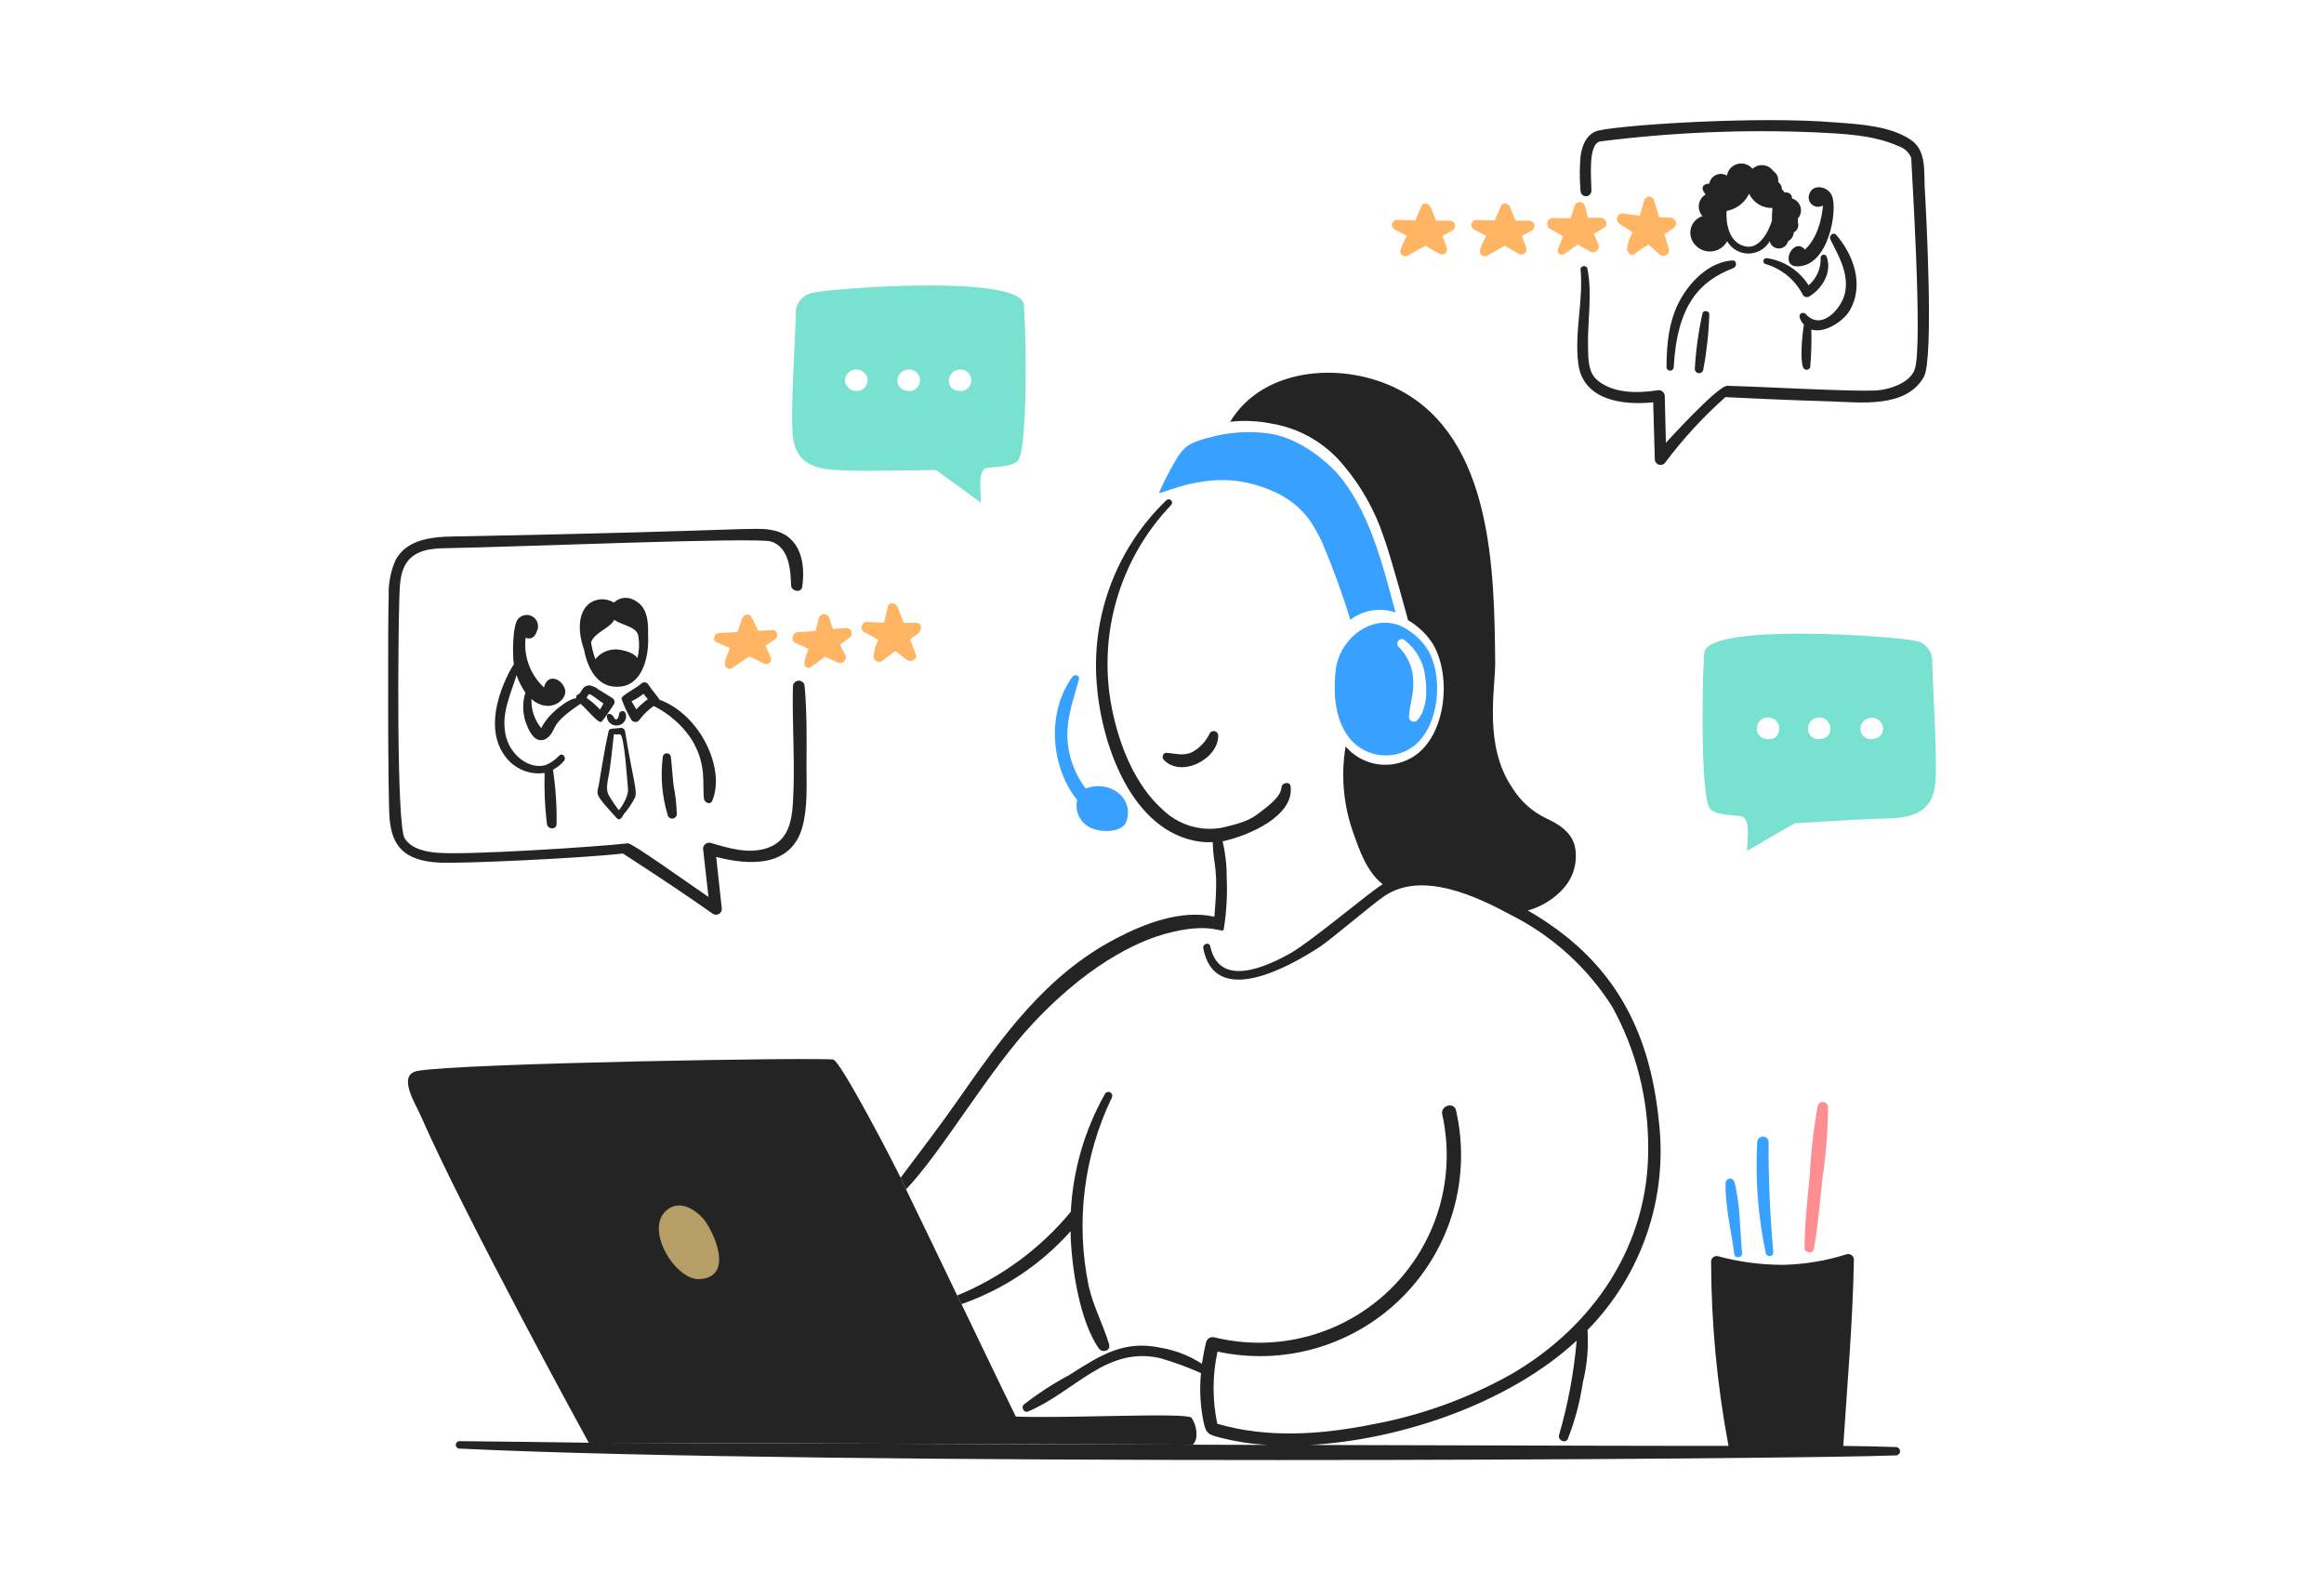
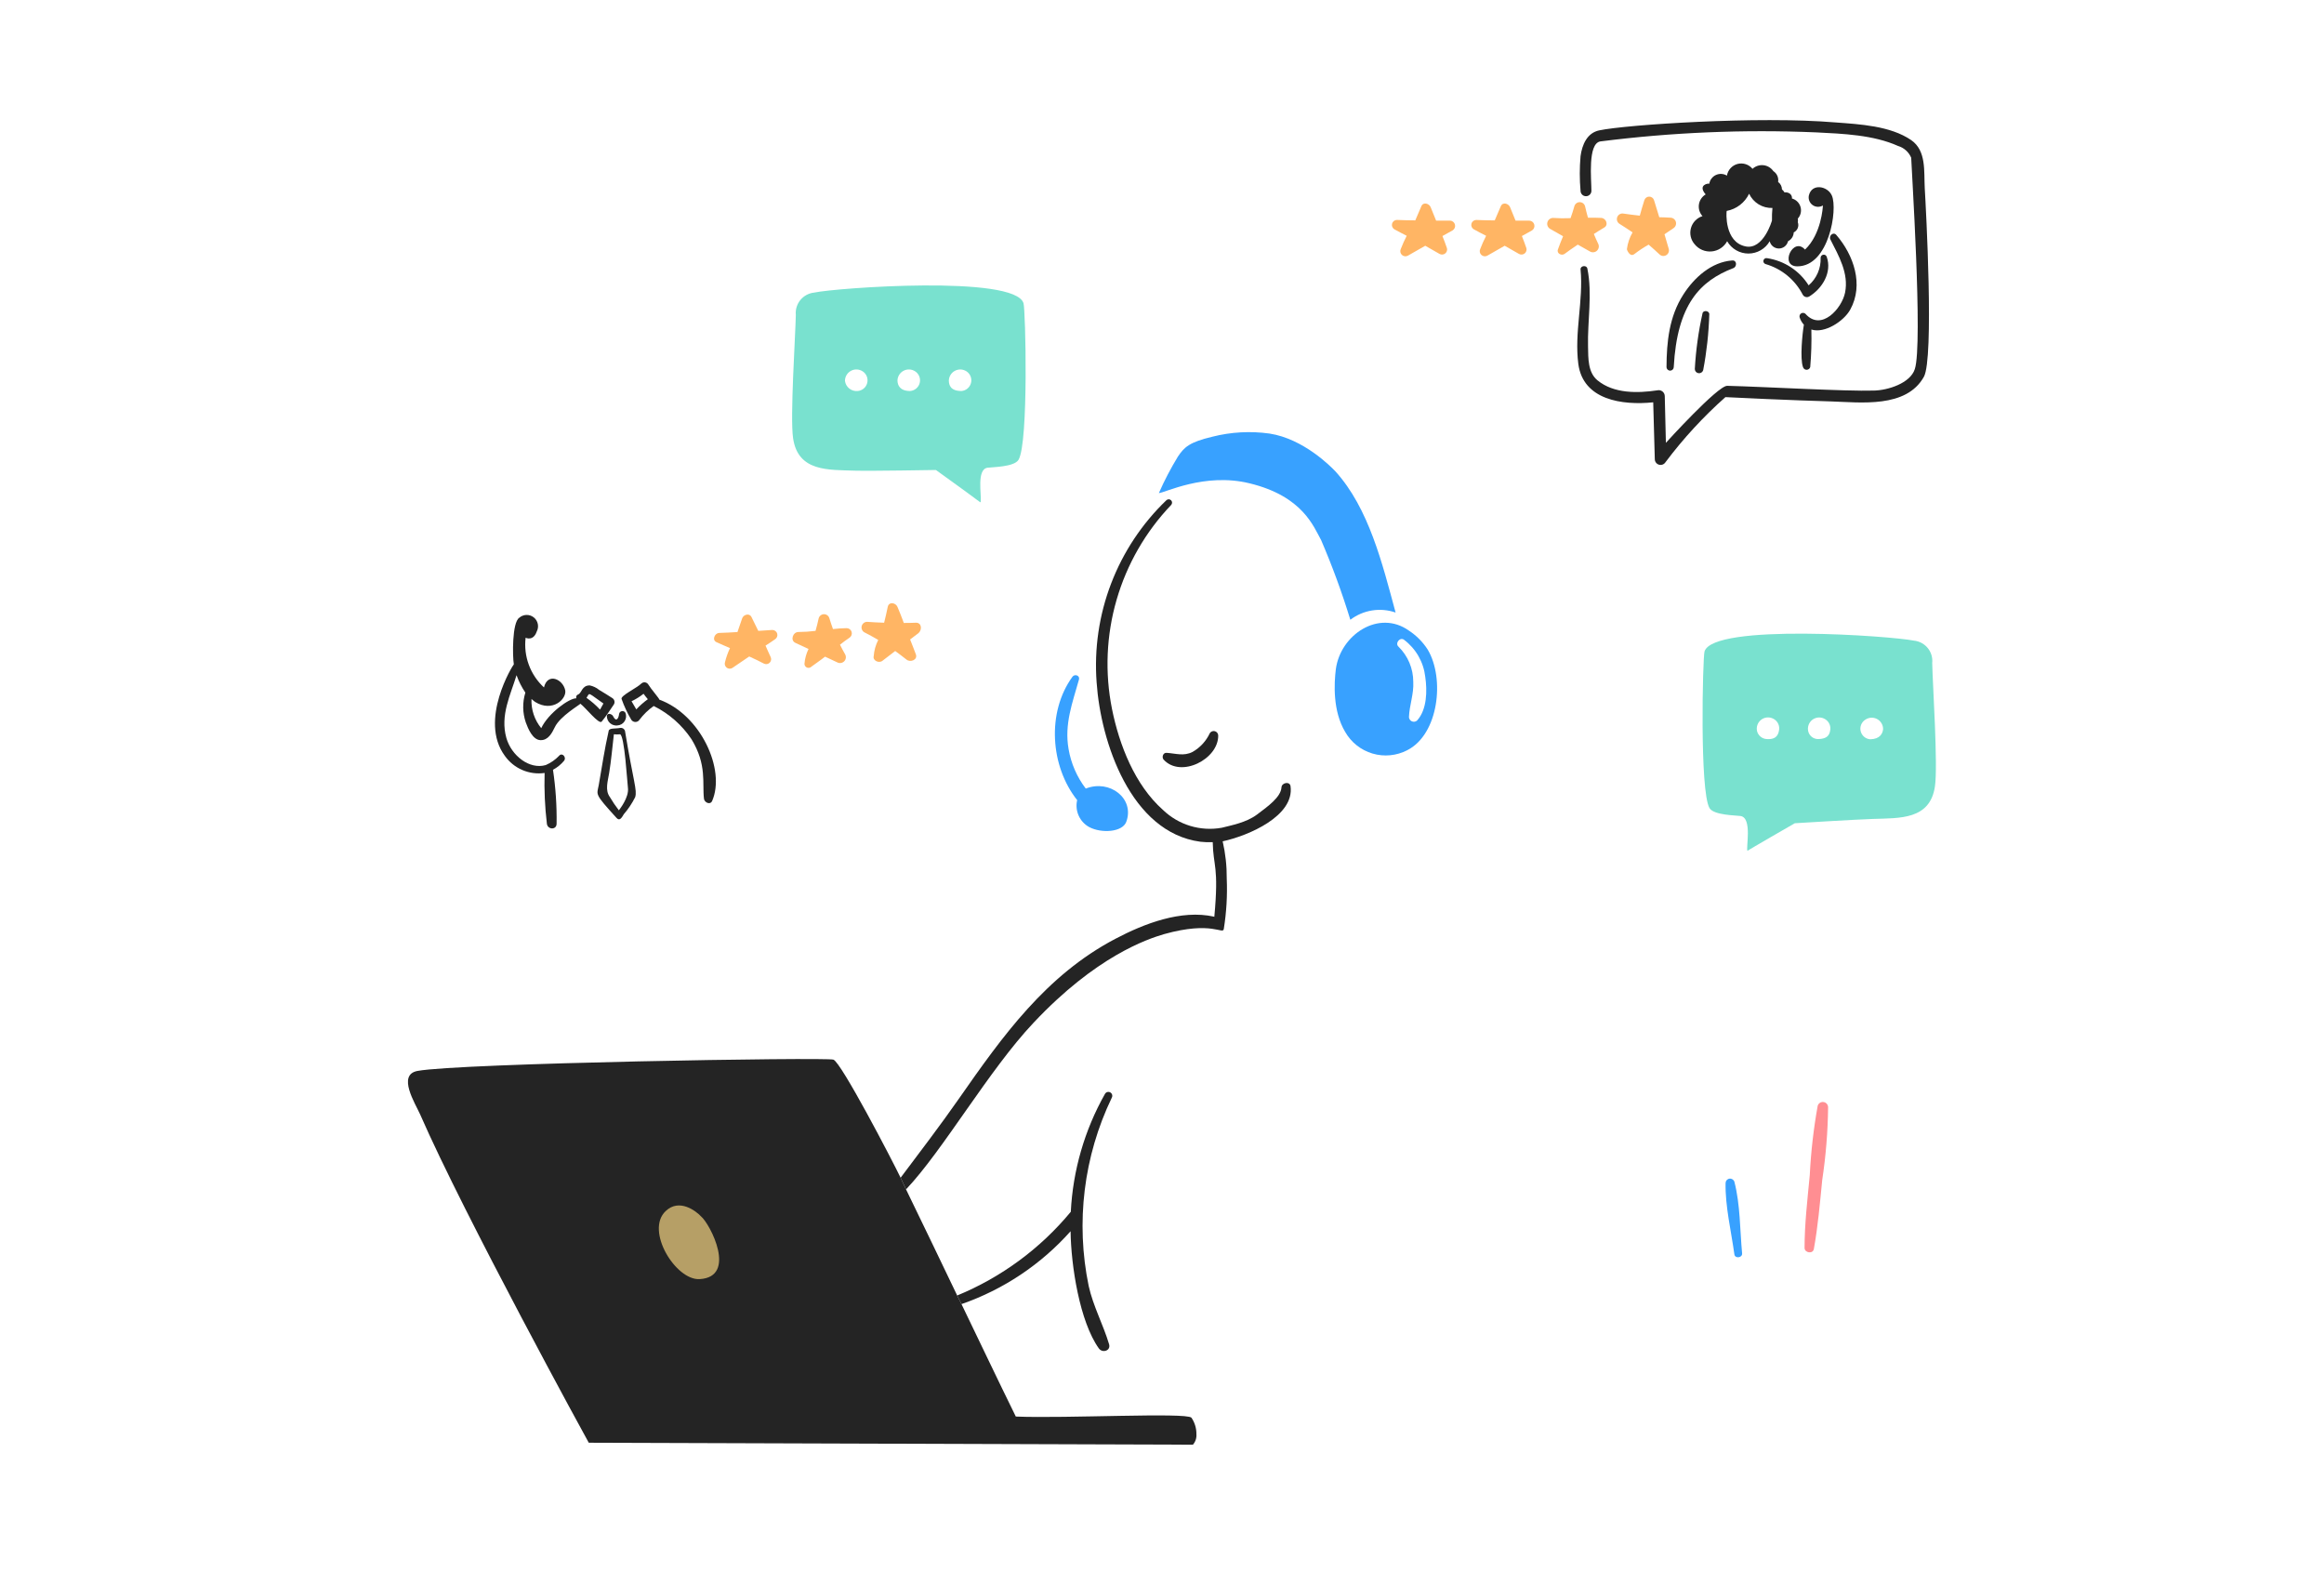
<svg xmlns="http://www.w3.org/2000/svg" width="503" height="343" viewBox="0 0 503 343" fill="none">
  <path d="M292.263 134.141C293.639 133.09 295.254 132.397 296.964 132.123C298.673 131.85 300.424 132.005 302.059 132.574C299.194 121.998 296.28 110.011 289.03 102.015C288.051 100.986 282.123 94.964 274.776 93.836C270.64 93.26 266.43 93.492 262.383 94.522C257.435 95.698 256.309 96.775 254.937 98.832C253.392 101.366 252.017 104 250.822 106.716C252.035 106.716 260.734 102.213 270.465 104.61C281.977 107.402 284.327 114.012 285.944 116.902C288.362 122.529 290.472 128.284 292.263 134.141Z" fill="#38A1FF" />
  <path d="M198.214 134.778C197.332 134.818 196.498 134.827 195.617 134.827C195.176 133.652 194.735 132.476 194.245 131.349C193.853 130.419 192.383 130.174 192.14 131.349C191.896 132.525 191.65 133.652 191.355 134.778C190.121 134.729 188.857 134.679 187.633 134.582C187.373 134.593 187.123 134.688 186.92 134.851C186.717 135.015 186.572 135.239 186.506 135.491C186.441 135.743 186.457 136.01 186.554 136.252C186.651 136.494 186.823 136.698 187.044 136.835C188.074 137.373 189.102 137.912 190.082 138.499C189.525 139.598 189.192 140.796 189.102 142.025C188.857 142.955 190.228 143.639 191.013 143.003C191.942 142.317 192.824 141.593 193.755 140.898C194.589 141.485 195.372 142.122 196.204 142.758C197.038 143.444 198.702 142.807 198.214 141.584C197.821 140.505 197.38 139.428 196.98 138.4C197.567 137.96 198.214 137.47 198.792 137.029C199.633 136.296 199.487 134.718 198.214 134.778Z" fill="#FFB564" />
  <path d="M183.224 135.954C182.242 135.97 181.261 136.035 180.285 136.149C179.992 135.365 179.756 134.582 179.502 133.798C179.429 133.548 179.278 133.329 179.07 133.174C178.863 133.018 178.61 132.933 178.351 132.933C178.091 132.933 177.838 133.018 177.631 133.174C177.423 133.329 177.272 133.548 177.199 133.798C177.003 134.728 176.758 135.659 176.513 136.541C175.279 136.697 174.036 136.778 172.791 136.786C171.615 136.786 170.979 138.598 172.153 139.135C173.084 139.578 174.064 140.017 174.995 140.459C174.502 141.472 174.203 142.568 174.114 143.69C174.118 143.864 174.173 144.033 174.273 144.176C174.374 144.319 174.514 144.428 174.676 144.491C174.839 144.554 175.016 144.568 175.186 144.53C175.356 144.492 175.511 144.405 175.632 144.279C176.612 143.544 177.591 142.908 178.571 142.123C179.452 142.515 180.334 142.955 181.216 143.357C181.455 143.485 181.73 143.532 181.998 143.491C182.267 143.451 182.516 143.326 182.708 143.134C182.899 142.942 183.025 142.693 183.065 142.424C183.105 142.156 183.057 141.882 182.929 141.642C182.538 140.956 182.147 140.223 181.803 139.537C182.489 138.998 183.127 138.508 183.86 138.02C184.065 137.886 184.22 137.69 184.303 137.46C184.386 137.231 184.392 136.98 184.32 136.747C184.248 136.514 184.103 136.31 183.905 136.167C183.707 136.024 183.468 135.949 183.224 135.954Z" fill="#FFB564" />
  <path d="M167.158 136.345C166.13 136.412 165.15 136.491 164.12 136.541C163.63 135.56 163.14 134.533 162.651 133.553C162.211 132.622 160.936 133.015 160.643 133.798C160.29 134.778 159.957 135.806 159.613 136.794C158.291 136.891 156.969 136.941 155.646 136.99C154.666 137.039 154.029 138.557 155.107 138.998C156.038 139.439 157.018 139.83 157.997 140.271C157.536 141.244 157.175 142.262 156.919 143.308C156.849 143.516 156.844 143.741 156.905 143.952C156.966 144.163 157.09 144.35 157.261 144.489C157.431 144.627 157.64 144.71 157.859 144.727C158.078 144.743 158.297 144.692 158.487 144.581C158.536 144.531 161.23 142.721 162.161 142.083C163.238 142.573 164.266 143.063 165.296 143.602C165.501 143.719 165.739 143.765 165.973 143.734C166.208 143.702 166.425 143.595 166.592 143.428C166.759 143.26 166.866 143.043 166.897 142.809C166.929 142.575 166.882 142.337 166.765 142.132C166.423 141.349 166.031 140.565 165.688 139.733C166.373 139.292 167.059 138.852 167.745 138.362C167.947 138.236 168.102 138.047 168.187 137.825C168.271 137.603 168.281 137.359 168.215 137.131C168.148 136.903 168.009 136.702 167.818 136.561C167.628 136.419 167.396 136.343 167.158 136.345Z" fill="#FFB564" />
  <path d="M361.577 47.116C360.743 47.074 359.911 47.017 359.128 47.017C358.735 45.794 358.393 44.569 358.001 43.346C357.935 43.117 357.797 42.917 357.607 42.774C357.417 42.631 357.185 42.554 356.948 42.554C356.71 42.554 356.479 42.631 356.289 42.774C356.099 42.917 355.96 43.117 355.894 43.346C355.55 44.472 355.208 45.549 354.914 46.675C353.74 46.529 352.622 46.431 351.437 46.235C351.159 46.171 350.867 46.208 350.613 46.338C350.359 46.468 350.158 46.683 350.047 46.946C349.936 47.209 349.921 47.503 350.005 47.776C350.089 48.048 350.266 48.283 350.506 48.438C351.485 49.027 352.416 49.672 353.347 50.3C352.7 51.414 352.284 52.646 352.123 53.924C352.123 54.12 352.809 55.784 353.787 54.952C354.75 54.21 355.765 53.539 356.825 52.944C357.608 53.63 358.393 54.315 359.176 55.059C359.365 55.243 359.61 55.359 359.872 55.391C360.134 55.423 360.399 55.367 360.626 55.234C360.854 55.101 361.032 54.897 361.133 54.653C361.233 54.409 361.251 54.139 361.184 53.883C360.891 52.806 360.547 51.768 360.255 50.7C360.891 50.259 361.577 49.819 362.213 49.378C362.431 49.233 362.598 49.024 362.689 48.779C362.78 48.534 362.79 48.267 362.72 48.015C362.649 47.764 362.5 47.541 362.295 47.38C362.089 47.218 361.838 47.126 361.577 47.116Z" fill="#FFB564" />
  <path d="M346.586 47.166C345.607 47.097 344.676 47.116 343.696 47.116C343.451 46.284 343.255 45.45 343.06 44.618C342.987 44.369 342.836 44.15 342.628 43.994C342.42 43.838 342.168 43.754 341.908 43.754C341.649 43.754 341.396 43.838 341.188 43.994C340.981 44.15 340.829 44.369 340.757 44.618C340.512 45.5 340.228 46.381 339.925 47.215C338.651 47.271 337.376 47.254 336.104 47.166C335.831 47.174 335.569 47.27 335.355 47.439C335.141 47.608 334.987 47.842 334.916 48.105C334.845 48.368 334.86 48.647 334.959 48.901C335.058 49.155 335.236 49.37 335.467 49.515C336.398 50.055 337.377 50.594 338.308 51.132C337.916 52.062 337.525 53.042 337.181 54.021C336.887 54.902 338.063 55.442 338.699 54.902C338.847 54.756 340.815 53.385 341.492 52.944C342.374 53.434 343.305 53.973 344.186 54.462C344.426 54.585 344.699 54.63 344.966 54.588C345.232 54.547 345.479 54.422 345.67 54.231C345.86 54.04 345.986 53.794 346.028 53.527C346.069 53.261 346.025 52.988 345.902 52.748C345.558 52.062 345.264 51.327 344.969 50.642C345.704 50.153 346.44 49.713 347.175 49.27C348.203 48.733 347.665 47.241 346.586 47.166Z" fill="#FFB564" />
  <path d="M331.02 47.753H328.022C327.631 46.774 327.238 45.843 326.846 44.864C326.552 44.079 325.279 43.63 324.838 44.618L323.516 47.703C322.193 47.703 320.821 47.656 319.499 47.606C319.265 47.611 319.038 47.692 318.853 47.836C318.669 47.981 318.536 48.181 318.475 48.408C318.414 48.634 318.429 48.874 318.516 49.092C318.603 49.309 318.759 49.493 318.96 49.614C319.841 50.104 320.772 50.594 321.654 51.035C321.179 51.958 320.754 52.906 320.381 53.875C320.278 54.085 320.244 54.323 320.285 54.554C320.326 54.785 320.438 54.997 320.607 55.16C320.775 55.323 320.991 55.428 321.223 55.461C321.455 55.494 321.692 55.453 321.899 55.343C321.948 55.295 324.692 53.728 325.672 53.189L328.757 54.952C328.945 55.059 329.16 55.108 329.375 55.094C329.59 55.08 329.797 55.003 329.969 54.873C330.141 54.742 330.271 54.565 330.342 54.361C330.414 54.158 330.425 53.938 330.373 53.728C330.08 52.847 329.736 51.966 329.394 51.084C330.127 50.693 330.863 50.252 331.598 49.861C331.8 49.727 331.954 49.533 332.039 49.306C332.124 49.079 332.135 48.831 332.071 48.598C332.007 48.364 331.871 48.157 331.682 48.005C331.493 47.853 331.262 47.765 331.02 47.753Z" fill="#FFB564" />
  <path d="M301.767 49.614C302.648 50.093 303.579 50.594 304.461 51.035C303.986 51.959 303.561 52.906 303.186 53.875C303.083 54.085 303.049 54.324 303.089 54.555C303.13 54.786 303.243 54.998 303.412 55.161C303.58 55.324 303.797 55.43 304.029 55.462C304.262 55.495 304.498 55.453 304.706 55.343C304.755 55.295 307.497 53.728 308.477 53.189L311.563 54.952C311.75 55.059 311.965 55.109 312.181 55.095C312.396 55.081 312.603 55.005 312.775 54.874C312.948 54.744 313.078 54.566 313.15 54.362C313.222 54.158 313.232 53.938 313.179 53.728C312.885 52.847 312.543 51.965 312.199 51.084C312.934 50.693 313.67 50.252 314.405 49.861C314.615 49.73 314.777 49.535 314.867 49.305C314.956 49.074 314.969 48.821 314.903 48.583C314.836 48.344 314.695 48.134 314.499 47.983C314.303 47.832 314.063 47.749 313.816 47.745H310.827C310.436 46.767 310.045 45.836 309.653 44.856C309.359 44.074 308.084 43.633 307.643 44.611C307.204 45.641 306.763 46.669 306.323 47.696C305 47.696 303.628 47.648 302.304 47.599C302.072 47.609 301.849 47.693 301.667 47.839C301.486 47.985 301.356 48.184 301.296 48.409C301.236 48.634 301.249 48.872 301.334 49.089C301.418 49.305 301.57 49.489 301.767 49.614Z" fill="#FFB564" />
  <path d="M309.017 140.605C307.965 138.963 306.579 137.561 304.949 136.491C298.411 131.827 290.126 137.388 289.128 144.817C288.737 147.951 288.442 153.877 291.136 158.39C292.429 160.668 294.556 162.355 297.07 163.095C299.583 163.835 302.285 163.57 304.607 162.356C311.376 158.901 312.739 146.867 309.017 140.605ZM306.714 155.941C306.565 156.075 306.381 156.163 306.184 156.197C305.987 156.23 305.785 156.207 305.6 156.13C305.416 156.053 305.257 155.926 305.142 155.762C305.027 155.599 304.96 155.406 304.951 155.206C305.049 152.612 306.03 150.211 305.883 147.567C305.884 146.153 305.602 144.754 305.056 143.451C304.509 142.147 303.708 140.966 302.699 139.976C301.865 139.241 302.995 137.815 303.875 138.458C305.148 139.414 306.213 140.619 307.005 142C307.796 143.38 308.298 144.908 308.479 146.489C308.918 149.47 308.868 153.583 306.714 155.934V155.941Z" fill="#38A1FF" />
  <path d="M221.526 65.629C219.664 59.459 180.873 62.313 176.213 63.326C175.046 63.448 173.974 64.025 173.23 64.933C172.487 65.841 172.133 67.006 172.246 68.174C172.168 72.533 170.973 90.36 171.657 94.866C172.736 102.112 179.251 101.672 185.08 101.867C188.41 101.966 202.567 101.721 202.567 101.721C213.675 109.687 212.042 108.8 212.264 108.578C212.46 107.108 211.333 101.575 213.733 101.231C214.713 101.085 219.514 101.085 220.445 99.517C222.656 95.844 221.971 66.998 221.526 65.629ZM185.623 84.626C184.969 84.689 184.315 84.495 183.803 84.083C183.29 83.671 182.96 83.075 182.881 82.422C182.882 81.978 183.004 81.542 183.232 81.161C183.461 80.78 183.788 80.468 184.179 80.257C184.57 80.046 185.011 79.945 185.455 79.964C185.899 79.983 186.33 80.122 186.702 80.365C187.111 80.627 187.428 81.012 187.607 81.464C187.786 81.916 187.818 82.413 187.698 82.884C187.579 83.356 187.314 83.778 186.942 84.09C186.569 84.403 186.108 84.59 185.623 84.626ZM196.988 84.626C194.735 84.626 194.294 83.353 194.245 82.422C194.246 81.978 194.367 81.542 194.596 81.161C194.824 80.78 195.151 80.468 195.543 80.257C195.934 80.046 196.375 79.945 196.819 79.964C197.263 79.983 197.694 80.122 198.066 80.365C198.474 80.628 198.79 81.012 198.968 81.464C199.146 81.916 199.178 82.412 199.059 82.883C198.94 83.353 198.676 83.775 198.304 84.088C197.933 84.4 197.472 84.589 196.988 84.626ZM208.109 84.626C205.707 84.626 205.413 83.353 205.365 82.422C205.367 81.979 205.489 81.544 205.718 81.163C205.946 80.783 206.273 80.471 206.664 80.261C207.055 80.051 207.495 79.95 207.939 79.969C208.382 79.988 208.813 80.126 209.184 80.369C209.588 80.634 209.899 81.018 210.074 81.468C210.25 81.918 210.28 82.412 210.162 82.88C210.044 83.348 209.782 83.768 209.414 84.081C209.046 84.394 208.59 84.584 208.109 84.626Z" fill="#79E1CF" />
  <path d="M418.203 143.502C418.264 142.922 418.209 142.337 418.042 141.779C417.875 141.22 417.599 140.701 417.23 140.25C416.861 139.799 416.406 139.426 415.892 139.152C415.378 138.878 414.814 138.709 414.234 138.654C409.631 137.674 370.786 134.834 368.921 141.004C368.53 142.375 367.844 171.221 369.998 174.893C370.929 176.46 375.729 176.46 376.709 176.608C379.354 176.985 377.807 183.73 378.229 184.149C378.229 184.052 388.466 178.175 388.466 178.175C388.466 178.175 402.033 177.341 405.366 177.244C411.195 177.049 417.708 177.44 418.787 170.241C419.476 165.728 418.281 147.909 418.203 143.502ZM385.089 157.754C384.99 158.683 384.698 160.153 382.346 159.957C381.866 159.923 381.41 159.739 381.041 159.431C380.672 159.123 380.409 158.707 380.29 158.242C380.19 157.8 380.216 157.34 380.364 156.912C380.512 156.484 380.776 156.106 381.127 155.82C381.478 155.534 381.901 155.351 382.35 155.293C382.799 155.234 383.256 155.302 383.668 155.488C384.107 155.675 384.478 155.991 384.732 156.395C384.986 156.799 385.111 157.27 385.089 157.747V157.754ZM396.16 157.754C396.061 158.683 395.866 159.957 393.417 159.957C392.932 159.94 392.466 159.762 392.094 159.452C391.721 159.141 391.463 158.716 391.359 158.242C391.262 157.801 391.29 157.342 391.439 156.916C391.588 156.49 391.853 156.113 392.203 155.829C392.554 155.545 392.977 155.363 393.425 155.305C393.872 155.247 394.327 155.315 394.739 155.501C395.175 155.687 395.545 156.002 395.799 156.403C396.053 156.804 396.179 157.272 396.16 157.747V157.754ZM407.573 157.803C407.476 158.732 406.937 159.957 404.782 160.006C404.296 159.969 403.835 159.779 403.464 159.464C403.094 159.148 402.832 158.723 402.718 158.25C402.604 157.777 402.642 157.28 402.828 156.83C403.014 156.38 403.337 156 403.752 155.746C404.123 155.499 404.553 155.357 404.998 155.336C405.443 155.315 405.885 155.415 406.277 155.625C406.67 155.836 406.998 156.149 407.226 156.531C407.454 156.914 407.574 157.351 407.573 157.796V157.803Z" fill="#79E1CF" />
  <path d="M252.488 162.938C251.705 162.883 251.411 163.916 251.851 164.406C255.573 168.471 263.755 164.309 263.665 159.166C263.657 158.956 263.583 158.754 263.452 158.589C263.321 158.425 263.141 158.307 262.939 158.252C262.736 158.198 262.521 158.209 262.325 158.286C262.13 158.362 261.964 158.5 261.852 158.677C261.062 160.382 259.761 161.798 258.13 162.732C256.21 163.72 254.498 163.068 252.488 162.938Z" fill="#242424" />
  <path d="M235.734 179C238.378 180.41 242.934 180.126 243.768 177.873C245.629 172.829 240.193 168.617 235 170.674C233.084 168.161 231.806 165.22 231.276 162.104C230.342 156.722 232.105 152.164 233.53 147.069C233.775 146.188 232.599 145.797 232.11 146.482C226.525 154.172 227.309 165.827 233.138 173.172C232.877 174.294 232.99 175.47 233.458 176.521C233.927 177.573 234.725 178.443 235.734 179Z" fill="#38A1FF" />
-   <path d="M398.951 312.941C402.724 312.99 406.545 313.061 410.316 313.186C410.44 313.184 410.564 313.208 410.679 313.257C410.794 313.305 410.897 313.376 410.983 313.466C411.069 313.555 411.136 313.662 411.179 313.779C411.223 313.896 411.241 314.02 411.234 314.144C411.228 314.268 411.195 314.39 411.139 314.501C411.083 314.612 411.005 314.711 410.91 314.791C410.814 314.87 410.703 314.93 410.584 314.965C410.464 315 410.339 315.01 410.215 314.995C390.251 315.844 178.717 317.316 99.459 313.524C99.245 313.524 99.04 313.439 98.888 313.288C98.737 313.137 98.652 312.931 98.652 312.717C98.652 312.503 98.737 312.298 98.888 312.146C99.04 311.995 99.245 311.91 99.459 311.91C108.917 312.007 118.024 312.105 127.43 312.252L258.188 312.68L274.245 312.728C270.869 312.532 267.519 312.018 264.239 311.192L264.222 311.188C261.59 310.506 261.005 310.354 260.466 307.617C259.778 304.185 259.6 300.67 259.937 297.186C257.077 295.907 254.131 294.827 251.122 293.954C239.43 291.245 232.538 301.323 222.467 305.511C221.634 305.855 220.948 304.58 221.585 303.993C224.664 301.596 227.941 299.466 231.383 297.626L231.639 297.464C238.39 293.178 243.366 290.018 251.222 291.702C254.403 292.228 257.439 293.412 260.137 295.178C260.382 293.602 260.674 291.985 261.068 290.418C261.18 290.06 261.425 289.759 261.753 289.576C262.082 289.394 262.467 289.345 262.831 289.44C269.54 291.088 276.558 290.997 283.222 289.176C289.886 287.356 295.975 283.866 300.914 279.036C305.852 274.206 309.476 268.197 311.444 261.576C313.411 254.956 313.657 247.942 312.157 241.201C311.718 239.242 314.754 238.41 315.146 240.368C316.77 247.502 316.568 254.93 314.559 261.965C312.55 269 308.797 275.414 303.65 280.614C298.502 285.814 292.126 289.632 285.111 291.714C278.095 293.796 270.668 294.075 263.517 292.525C262.398 297.67 262.381 302.994 263.467 308.146C274.288 311.33 285.995 310.498 296.967 308.294C307.576 306.345 317.789 302.652 327.192 297.365C344.971 286.984 356.874 269.403 356.728 248.442C356.776 237.759 354.096 227.24 348.94 217.883C343.611 209.473 336.115 202.653 327.239 198.14C319.647 194.026 307.89 188.443 299.711 193.879C297.262 195.496 288.15 203.282 285.701 204.898C279.292 209.11 262.875 218.412 260.426 205.191C260.278 204.262 261.748 203.821 261.944 204.8C263.853 213.86 273.896 209.355 279.285 206.319C283.897 203.701 296.696 192.852 299.27 191.382C295.846 188.692 294.278 184.197 292.811 179.991L292.805 179.971C290.746 174.062 290.207 167.73 291.237 161.558C292.908 163.517 295.197 164.847 297.727 165.328C300.257 165.809 302.875 165.411 305.148 164.202C312.815 160.241 314.416 146.795 310.193 139.47C308.829 137.311 306.964 135.513 304.755 134.23C304.755 134.23 301.132 120.713 299.515 116.306C297.61 110.524 294.598 105.168 290.648 100.536C286.722 95.818 281.227 92.671 275.169 91.673C272.236 91.081 269.229 90.949 266.255 91.28C273.552 79.184 291.188 78.253 302.846 84.376C323.076 94.954 323.418 123.597 323.614 143.34C323.663 149.167 321.019 161.362 327.387 170.616C329.143 173.444 331.677 175.705 334.685 177.13C337.427 178.395 340.071 180.068 340.856 183.155C341.189 184.759 341.141 186.418 340.716 188C340.29 189.582 339.5 191.042 338.407 192.263C336.341 194.572 333.654 196.238 330.667 197.063C348.803 207.46 357.007 222.383 359.029 242.607C360.012 250.824 359.136 259.156 356.465 266.989C353.795 274.821 349.398 281.953 343.6 287.859C343.845 291.692 343.498 295.541 342.572 299.269C341.962 303.428 340.876 307.503 339.336 311.414C338.848 312.541 337.132 311.707 337.427 310.63C339.369 303.948 340.649 297.092 341.247 290.159C326.703 303.643 303.248 311.663 283.437 312.733C330.159 312.869 370.289 312.971 374.116 312.932C371.636 299.772 370.374 286.412 370.345 273.02C370.35 272.838 370.396 272.66 370.48 272.498C370.565 272.337 370.684 272.197 370.83 272.088C370.977 271.98 371.145 271.906 371.324 271.872C371.503 271.838 371.687 271.846 371.863 271.894C376.431 273.125 381.141 273.75 385.871 273.753C390.562 273.656 395.215 272.885 399.686 271.462C399.868 271.411 400.06 271.402 400.246 271.437C400.432 271.472 400.608 271.549 400.759 271.662C400.911 271.776 401.034 271.923 401.12 272.091C401.205 272.26 401.251 272.446 401.253 272.636C401.008 286.103 399.832 299.523 398.951 312.941Z" fill="#242424" />
  <path d="M231.713 266.48C225.319 273.666 217.19 279.095 208.102 282.25L207.171 280.388C216.729 276.454 225.174 270.232 231.762 262.269C232.214 253.305 234.746 244.569 239.158 236.753C239.269 236.558 239.452 236.415 239.668 236.355C239.884 236.295 240.115 236.324 240.31 236.434C240.505 236.544 240.648 236.728 240.708 236.943C240.768 237.159 240.739 237.39 240.629 237.585C234.542 250.253 232.786 264.569 235.632 278.331C236.612 282.738 238.767 286.657 240.04 290.917C240.481 292.338 238.621 292.925 237.836 291.848C233.677 286.026 231.808 273.938 231.713 266.48Z" fill="#242424" />
  <path d="M223.68 221.377C214.086 231.525 204.101 248.992 196.102 257.42L194.926 254.901C199.188 249.219 203.498 243.589 207.564 237.761C217.004 224.23 226.404 211.063 241.417 203.185C247.639 199.905 255.623 196.82 262.727 198.387C262.774 198.387 262.774 198.436 262.824 198.436C263.85 187.361 262.575 187.588 262.482 182.273C261.582 182.314 260.681 182.282 259.787 182.176C244.756 180.169 238.233 160.629 237.351 147.699C236.807 140.422 237.878 133.116 240.486 126.301C243.094 119.486 247.175 113.331 252.439 108.277C252.575 108.14 252.76 108.064 252.953 108.064C253.145 108.064 253.33 108.14 253.467 108.277C253.603 108.413 253.679 108.598 253.679 108.79C253.679 108.983 253.603 109.168 253.467 109.304C247.945 115.093 243.9 122.127 241.674 129.81C239.448 137.493 239.105 145.599 240.677 153.442C242.244 161.228 245.624 169.897 251.698 175.284C253.363 176.891 255.386 178.08 257.6 178.752C259.815 179.425 262.157 179.562 264.435 179.152C266.492 178.622 269.72 178.052 272.071 176.289C274.422 174.526 277.224 172.532 277.36 170.413C277.41 169.385 279.173 169.042 279.321 170.168C280.203 176.584 270.264 180.867 264.631 182.09C265.236 184.724 265.532 187.42 265.512 190.123C265.668 193.778 265.455 197.44 264.876 201.052C264.68 202.374 262.427 199.24 251.943 202.178C248.27 203.255 237.2 206.978 223.68 221.377Z" fill="#242424" />
  <path d="M258.799 311.621C258.669 312.012 258.461 312.372 258.188 312.68L127.43 312.252C127.375 312.202 100.483 263.083 90.932 241.192C89.855 238.793 85.935 232.621 90.343 231.789C99.272 230.097 178.65 228.784 180.377 229.341C182.044 229.869 193.113 251.13 194.925 254.901L196.101 257.42C199.823 265.052 203.498 272.748 207.171 280.388L208.101 282.25C212.021 290.371 215.891 298.508 219.858 306.588C230.783 307.029 256.694 305.657 257.87 306.833C258.59 307.885 258.966 309.134 258.948 310.408C258.98 310.818 258.93 311.231 258.799 311.621Z" fill="#242424" />
  <path d="M151.729 263.266C150.667 262.127 147.028 259.279 144.068 262.127C139.593 266.353 146.269 277.168 151.44 276.843C159.62 276.36 153.703 264.896 151.729 263.266Z" fill="#B69F66" />
  <path d="M377.056 271.264C376.583 266.225 376.663 260.688 375.389 255.789C375.324 255.567 375.181 255.376 374.987 255.249C374.793 255.123 374.56 255.069 374.33 255.099C374.1 255.128 373.888 255.239 373.732 255.41C373.577 255.581 373.487 255.803 373.479 256.034C373.381 261.079 374.703 266.516 375.389 271.509C375.536 272.44 377.148 272.244 377.056 271.264Z" fill="#38A1FF" />
-   <path d="M383.817 271.069C383.101 263.048 382.74 255.153 382.787 247.072C382.75 246.774 382.604 246.5 382.379 246.301C382.153 246.102 381.863 245.993 381.562 245.993C381.262 245.993 380.971 246.102 380.746 246.301C380.52 246.5 380.375 246.774 380.338 247.072C379.877 255.2 380.503 263.352 382.2 271.314C382.262 271.498 382.388 271.655 382.555 271.757C382.721 271.858 382.918 271.898 383.111 271.868C383.304 271.839 383.481 271.743 383.61 271.597C383.739 271.451 383.812 271.264 383.817 271.069Z" fill="#38A1FF" />
  <path d="M392.583 270.335C393.476 265.431 393.906 260.344 394.396 255.398C395.184 250.177 395.609 244.908 395.669 239.628C395.663 239.354 395.558 239.091 395.375 238.886C395.192 238.682 394.941 238.55 394.669 238.515C394.396 238.479 394.12 238.542 393.89 238.692C393.661 238.843 393.492 239.07 393.416 239.334C392.525 244.287 391.952 249.291 391.702 254.317C391.212 259.558 390.575 264.846 390.575 270.087C390.575 271.167 392.377 271.46 392.583 270.335Z" fill="#FF8E92" />
  <path d="M416.586 40.702C416.39 37.077 416.977 32.621 413.647 30.319C409.14 27.232 402.526 26.89 397.286 26.499C380.495 25.089 351.95 26.991 346.154 28.212C343.51 28.752 342.432 31.297 342.09 33.795C341.869 36.304 341.869 38.828 342.09 41.338C342.102 41.642 342.231 41.929 342.45 42.14C342.669 42.35 342.961 42.468 343.265 42.468C343.569 42.468 343.862 42.35 344.081 42.14C344.3 41.929 344.429 41.642 344.441 41.338C344.441 38.84 343.608 31.102 346.35 30.611C361.86 28.638 377.51 27.983 393.13 28.653C398.912 28.948 405.472 29.192 410.815 31.592C411.447 31.781 412.029 32.107 412.52 32.547C413.011 32.988 413.399 33.531 413.655 34.139C413.655 35.454 416.219 74.543 414.438 79.879C413.46 82.963 408.562 84.483 405.573 84.532C399.633 84.726 382.149 83.718 373.836 83.503C371.778 83.454 360.561 95.842 360.561 95.842C360.561 95.842 360.415 89.084 360.316 85.705C360.309 85.51 360.259 85.32 360.17 85.148C360.08 84.976 359.954 84.826 359.799 84.708C359.644 84.591 359.465 84.51 359.275 84.471C359.084 84.431 358.888 84.435 358.699 84.481C354.438 85.118 349.295 85.215 345.768 82.325C343.661 80.612 343.76 77.527 343.711 75.029C343.564 69.544 344.691 63.572 343.564 58.133C343.416 57.301 341.997 57.497 342.096 58.329C342.73 65.087 340.722 71.945 341.605 78.751C342.633 86.586 351.107 87.762 357.818 87.076C357.916 91.19 358.063 95.305 358.161 99.415C358.171 99.682 358.264 99.938 358.43 100.147C358.595 100.357 358.822 100.508 359.079 100.579C359.336 100.65 359.609 100.637 359.858 100.542C360.107 100.447 360.32 100.275 360.464 100.052C364.305 94.926 368.653 90.201 373.445 85.95C373.737 85.999 388.973 86.685 396.271 86.88C402.688 87.076 412.583 88.398 416.404 81.543C418.606 77.575 416.854 45.175 416.586 40.702Z" fill="#242424" />
  <path d="M360.694 79.487C360.708 79.686 360.796 79.872 360.941 80.008C361.087 80.144 361.278 80.219 361.477 80.219C361.676 80.219 361.868 80.144 362.013 80.008C362.158 79.872 362.247 79.686 362.26 79.487C362.985 65.87 367.971 60.802 375.143 58.036C375.976 57.744 375.976 56.274 374.898 56.372C370.392 56.714 366.67 60.093 364.319 63.776C361.281 68.518 360.719 73.954 360.694 79.487Z" fill="#242424" />
  <path d="M368.484 67.832C367.602 71.796 367.045 75.824 366.819 79.879C366.825 80.098 366.909 80.308 367.055 80.472C367.202 80.635 367.402 80.741 367.62 80.771C367.838 80.8 368.059 80.751 368.244 80.633C368.429 80.514 368.566 80.334 368.63 80.124C369.391 76.133 369.833 72.088 369.953 68.028C370.002 67.243 368.625 67.047 368.484 67.832Z" fill="#242424" />
  <path d="M400.469 66.998C403.433 61.624 401.205 55.188 397.433 50.837C396.797 50.102 395.767 51.033 396.16 51.816C397.973 55.391 400.177 59.161 399.343 63.325C398.659 66.753 394.199 71.796 390.772 67.927C390.652 67.812 390.499 67.739 390.334 67.719C390.169 67.7 390.003 67.734 389.859 67.816C389.715 67.899 389.603 68.027 389.538 68.179C389.473 68.332 389.459 68.501 389.499 68.662C389.685 69.263 390.002 69.815 390.428 70.279C390.098 72.195 389.557 77.594 390.232 79.445C390.282 79.615 390.385 79.763 390.526 79.87C390.668 79.975 390.839 80.033 391.016 80.033C391.193 80.033 391.365 79.975 391.506 79.87C391.647 79.763 391.75 79.615 391.8 79.445C392.033 76.742 392.114 74.028 392.045 71.315C394.887 72.239 399.062 69.552 400.469 66.998Z" fill="#242424" />
  <path d="M391.604 64.159C394.416 62.428 396.551 58.967 395.375 55.588C395.327 55.435 395.225 55.304 395.089 55.218C394.952 55.133 394.79 55.099 394.631 55.123C394.472 55.147 394.326 55.226 394.22 55.347C394.114 55.468 394.055 55.623 394.053 55.784C394.097 56.911 393.887 58.033 393.437 59.068C392.988 60.102 392.311 61.022 391.457 61.759C390.472 60.194 389.162 58.859 387.615 57.845C386.069 56.831 384.322 56.162 382.494 55.882C382.41 55.859 382.323 55.853 382.237 55.863C382.15 55.874 382.067 55.901 381.992 55.944C381.916 55.987 381.85 56.044 381.797 56.112C381.743 56.181 381.704 56.259 381.681 56.343C381.658 56.426 381.651 56.513 381.662 56.599C381.672 56.685 381.7 56.769 381.742 56.844C381.785 56.919 381.842 56.986 381.911 57.039C381.979 57.093 382.057 57.132 382.141 57.155C383.859 57.655 385.456 58.498 386.837 59.635C388.218 60.772 389.354 62.178 390.174 63.767C390.239 63.89 390.329 63.998 390.437 64.084C390.546 64.171 390.671 64.234 390.804 64.271C390.938 64.308 391.078 64.317 391.216 64.297C391.353 64.278 391.485 64.231 391.604 64.159Z" fill="#242424" />
  <path d="M390.672 54.021C388.103 51.111 385.065 57.645 389.008 57.645C395.865 57.645 397.774 45.353 396.501 42.365C395.619 40.261 392.142 39.575 391.504 42.316C391.425 42.703 391.459 43.105 391.604 43.472C391.749 43.84 391.997 44.157 392.319 44.385C392.641 44.614 393.023 44.744 393.418 44.759C393.813 44.775 394.203 44.675 394.542 44.472C394.542 44.814 394.198 50.691 390.672 54.021Z" fill="#242424" />
  <path d="M366.767 52.845C367.206 53.392 367.773 53.821 368.418 54.095C369.063 54.37 369.766 54.48 370.464 54.417C371.162 54.354 371.834 54.12 372.419 53.734C373.005 53.349 373.486 52.825 373.82 52.209C374.285 53.019 374.955 53.692 375.764 54.16C376.572 54.628 377.49 54.874 378.424 54.874C379.358 54.874 380.276 54.628 381.084 54.16C381.893 53.692 382.564 53.019 383.029 52.209C383.133 52.657 383.385 53.056 383.746 53.342C384.106 53.628 384.552 53.784 385.012 53.784C385.472 53.784 385.918 53.628 386.279 53.342C386.639 53.056 386.892 52.657 386.996 52.209C387.354 52.031 387.657 51.759 387.874 51.423C388.092 51.087 388.214 50.699 388.23 50.3C388.625 50.108 388.934 49.776 389.097 49.368C389.26 48.961 389.265 48.507 389.111 48.096C389.161 47.837 389.161 47.571 389.111 47.312C389.382 47.015 389.581 46.66 389.695 46.275C389.808 45.89 389.833 45.484 389.767 45.088C389.701 44.692 389.546 44.316 389.314 43.989C389.081 43.661 388.778 43.391 388.426 43.198C388.239 43.096 388.042 43.014 387.838 42.953C387.935 42.415 387.495 41.533 386.222 41.63C386.082 41.388 385.899 41.172 385.682 40.994C385.679 40.678 385.602 40.368 385.458 40.087C385.313 39.806 385.105 39.563 384.85 39.378C384.925 38.928 384.867 38.466 384.683 38.049C384.499 37.633 384.196 37.279 383.813 37.032C383.569 36.678 383.251 36.382 382.882 36.162C382.512 35.942 382.1 35.804 381.673 35.758C381.245 35.711 380.813 35.757 380.405 35.892C379.997 36.028 379.623 36.249 379.308 36.541C378.927 36.072 378.418 35.722 377.843 35.535C377.267 35.348 376.65 35.331 376.065 35.486C375.48 35.641 374.953 35.962 374.546 36.409C374.139 36.857 373.87 37.413 373.772 38.01C373.417 37.793 373.014 37.667 372.599 37.643C372.183 37.618 371.769 37.697 371.391 37.871C371.013 38.046 370.684 38.31 370.433 38.642C370.182 38.973 370.016 39.362 369.951 39.773C369.784 39.626 367.365 39.986 369.168 42.073C368.778 42.306 368.444 42.624 368.191 43.002C367.939 43.38 367.774 43.81 367.708 44.261C367.642 44.711 367.678 45.17 367.812 45.605C367.946 46.039 368.175 46.439 368.482 46.774C367.886 46.963 367.346 47.297 366.91 47.746C366.475 48.195 366.158 48.745 365.988 49.347C365.818 49.949 365.8 50.584 365.936 51.194C366.072 51.805 366.357 52.372 366.767 52.845ZM377.838 53.335C373.192 52.419 373.626 45.891 373.724 45.648C374.769 45.453 375.752 45.014 376.595 44.367C377.437 43.72 378.115 42.883 378.573 41.925C379.018 42.878 379.734 43.679 380.631 44.227C381.529 44.776 382.568 45.048 383.619 45.01C383.532 45.905 383.499 46.804 383.52 47.703C383.52 47.802 381.666 54.09 377.838 53.335Z" fill="#242424" />
-   <path d="M134.827 184.729C141.391 188.991 147.955 193.299 154.324 197.805C154.515 197.918 154.733 197.978 154.955 197.981C155.177 197.983 155.396 197.927 155.589 197.817C155.783 197.708 155.944 197.55 156.057 197.359C156.17 197.168 156.231 196.95 156.233 196.728C155.842 192.957 155.401 189.234 155.01 185.464C162.112 187.325 171.125 187.766 173.623 179.148C174.847 174.838 174.554 169.842 174.554 165.436C174.602 159.851 174.651 154.172 174.161 148.587C174.161 148.25 174.027 147.926 173.788 147.687C173.549 147.449 173.226 147.314 172.888 147.314C172.55 147.314 172.227 147.449 171.988 147.687C171.749 147.926 171.615 148.25 171.615 148.587C171.419 157.011 172.144 165.386 171.615 173.809C171.37 177.923 170.538 181.938 166.177 183.504C162.161 184.925 157.751 183.601 153.835 182.427C153.64 182.376 153.435 182.37 153.237 182.41C153.039 182.45 152.853 182.535 152.692 182.657C152.531 182.78 152.401 182.937 152.31 183.118C152.22 183.299 152.171 183.497 152.169 183.699C152.562 187.178 152.954 190.655 153.345 194.131C147.957 190.458 136.789 182.427 135.907 182.524C128.952 183.308 101.526 185.071 94.907 184.581C92.311 184.385 89.177 183.846 87.609 181.496C85.745 178.706 86.186 136.451 86.431 129.44C86.528 126.502 86.528 122.877 88.93 120.722C91.28 118.617 94.759 118.666 97.698 118.617C110.287 118.421 163.778 116.218 166.863 117.196C170.781 118.421 171.125 123.318 171.222 126.697C171.271 127.97 173.378 128.411 173.623 127.039C174.406 121.897 173.232 116.02 167.401 114.797C163.385 113.926 163.215 114.866 100.588 116.07C95.395 116.168 88.586 115.874 85.647 121.162C84.559 123.593 84.04 126.239 84.129 128.901C83.933 133.211 83.933 173.368 84.324 177.237C84.853 183.089 87.447 186.271 94.954 186.689C99.265 186.983 125.912 185.758 134.827 184.729Z" fill="#242424" />
-   <path d="M143.448 163.916C142.926 168.124 143.293 172.395 144.525 176.453C144.593 176.68 144.739 176.876 144.937 177.006C145.136 177.135 145.374 177.191 145.609 177.161C145.844 177.132 146.062 177.021 146.222 176.846C146.383 176.672 146.476 176.446 146.486 176.21C146.427 174.153 146.198 172.106 145.8 170.088C145.555 168.03 145.448 165.973 145.211 163.918C145.212 163.684 145.119 163.46 144.954 163.294C144.788 163.129 144.564 163.036 144.33 163.036C144.096 163.035 143.872 163.128 143.707 163.293C143.541 163.458 143.448 163.682 143.448 163.916Z" fill="#242424" />
  <path d="M149.669 159.999C153.049 165.538 151.961 169.539 152.365 172.878C152.462 173.662 153.687 174.299 154.128 173.368C157.101 166.587 151.66 154.683 142.713 151.429C142.713 151.184 140.903 149.127 140.314 148.147C140.238 148.021 140.134 147.914 140.011 147.834C139.887 147.753 139.748 147.702 139.602 147.683C139.456 147.664 139.308 147.679 139.168 147.725C139.029 147.771 138.901 147.849 138.796 147.951C137.865 148.882 134.24 150.595 134.534 151.281C135.088 152.847 135.793 154.356 136.639 155.786C136.736 155.932 136.867 156.051 137.021 156.134C137.174 156.216 137.346 156.259 137.521 156.259C137.695 156.259 137.867 156.216 138.021 156.134C138.175 156.051 138.306 155.932 138.402 155.786C139.268 154.635 140.309 153.628 141.488 152.8C144.799 154.442 147.62 156.924 149.669 159.999ZM137.718 153.534L136.689 151.771C137.616 151.338 138.488 150.795 139.286 150.154C139.578 150.547 139.873 150.939 140.217 151.33C139.315 151.983 138.479 152.721 137.718 153.534Z" fill="#242424" />
  <path d="M130.223 156.18C131.21 155.011 131.986 153.729 132.868 152.457C133.003 152.229 133.042 151.957 132.978 151.701C132.914 151.444 132.752 151.223 132.526 151.085C131.595 150.449 130.615 149.909 129.684 149.322C129.089 148.833 128.383 148.496 127.628 148.342C125.905 148.342 125.925 150.013 125.129 150.303C125.048 150.329 124.972 150.373 124.908 150.43C124.843 150.487 124.791 150.556 124.754 150.634C124.717 150.712 124.697 150.796 124.694 150.883C124.691 150.969 124.705 151.054 124.736 151.135C123.218 151.085 118.662 154.367 117.144 157.599C115.687 155.824 114.935 153.575 115.032 151.281C115.275 151.478 115.52 151.722 115.815 151.919C119.635 154.269 122.673 151.233 122.338 149.421C121.848 146.973 118.517 145.503 117.735 148.785C116.267 147.431 115.142 145.748 114.452 143.875C113.762 142.002 113.527 139.991 113.766 138.009C113.766 138.058 115.432 138.843 116.167 136.687C116.435 136.181 116.518 135.597 116.4 135.036C116.282 134.476 115.971 133.974 115.522 133.619C115.072 133.264 114.512 133.078 113.939 133.093C113.367 133.108 112.817 133.323 112.387 133.701C110.819 134.729 110.918 142.026 111.213 143.789C111.065 143.839 103.571 155.836 109.252 163.574C110.207 164.929 111.517 165.993 113.038 166.65C114.56 167.306 116.233 167.53 117.874 167.295C117.767 170.96 117.93 174.627 118.364 178.267C118.51 179.587 120.469 179.686 120.469 178.267C120.526 174.366 120.264 170.468 119.686 166.61C120.603 166.117 121.417 165.454 122.084 164.655C122.673 163.87 121.644 162.793 121.007 163.578C120.189 164.435 119.206 165.118 118.117 165.586C114.591 166.613 110.671 163.528 109.594 159.709C108.222 154.812 110.476 150.452 111.798 146.135C112.276 147.466 112.917 148.733 113.708 149.906C113.054 152.017 113.089 154.281 113.806 156.372C114.296 157.694 115.275 160.142 116.991 160.192C118.655 160.241 119.489 158.624 120.076 157.399C121.203 155 125.563 152.502 125.612 152.307C126.744 153.142 129.64 156.869 130.223 156.18ZM126.942 151.036C127.138 150.743 127.333 150.303 127.471 150.253C127.788 150.135 128.197 150.574 130.606 152.261L129.872 153.583C128.988 152.633 128.005 151.78 126.942 151.036Z" fill="#242424" />
  <path d="M132.771 155.15C132.575 154.514 131.399 154.172 131.35 154.954C131.345 155.243 131.401 155.529 131.515 155.794C131.629 156.059 131.799 156.297 132.012 156.492C132.225 156.686 132.477 156.833 132.752 156.923C133.026 157.013 133.316 157.043 133.603 157.011C133.922 156.996 134.233 156.905 134.509 156.746C134.786 156.586 135.02 156.363 135.192 156.095C135.365 155.826 135.471 155.52 135.501 155.203C135.531 154.885 135.485 154.565 135.366 154.268C135.29 154.137 135.175 154.033 135.037 153.969C134.899 153.906 134.745 153.886 134.595 153.912C134.445 153.939 134.308 154.011 134.2 154.119C134.093 154.226 134.021 154.364 133.995 154.514C133.898 155.444 133.408 156.326 132.771 155.15Z" fill="#242424" />
  <path d="M133.456 177.042C134.131 177.784 134.583 176.943 135.024 176.21C135.99 175.092 136.813 173.858 137.473 172.536C137.956 171.003 137.081 169.199 135.269 158.187C135.199 157.967 135.05 157.781 134.851 157.663C134.652 157.546 134.416 157.506 134.19 157.551C133.19 157.75 131.843 157.523 131.741 158.187C130.859 162.065 130.272 166.023 129.586 169.94C129.181 172.104 128.574 171.683 133.456 177.042ZM131.839 167.347C132.298 164.558 132.525 161.764 132.867 158.922C133.307 158.972 133.75 158.972 134.19 158.922C135.17 159.07 135.757 169.354 135.905 170.481C136.198 172.596 134.043 175.24 133.945 175.378C133.231 174.457 132.577 173.492 131.986 172.489C130.908 171.018 131.557 169.062 131.839 167.345V167.347Z" fill="#242424" />
-   <path d="M137.179 129.832C136.491 129.459 135.703 129.315 134.928 129.42C134.152 129.526 133.431 129.876 132.868 130.419C132.086 129.931 131.179 129.68 130.257 129.698C129.335 129.715 128.439 130 127.676 130.517C123.855 133.407 126.158 140.019 126.403 140.556C127.185 144.817 129.488 149.226 134.436 148.587C139.09 148 140.559 142.026 140.265 137.325C140.46 131.889 138.697 130.665 137.179 129.832ZM133.457 140.556C132.577 140.521 131.701 140.695 130.901 141.062C130.101 141.43 129.398 141.981 128.852 142.672C128.421 141.481 128.109 140.25 127.921 138.998C128.781 136.788 131.845 136.112 132.967 134.15C134.631 135.423 138.159 135.561 138.207 138.018C138.418 139.489 138.335 140.986 137.964 142.425C137.914 142.319 136.934 140.858 133.457 140.556Z" fill="#242424" />
</svg>